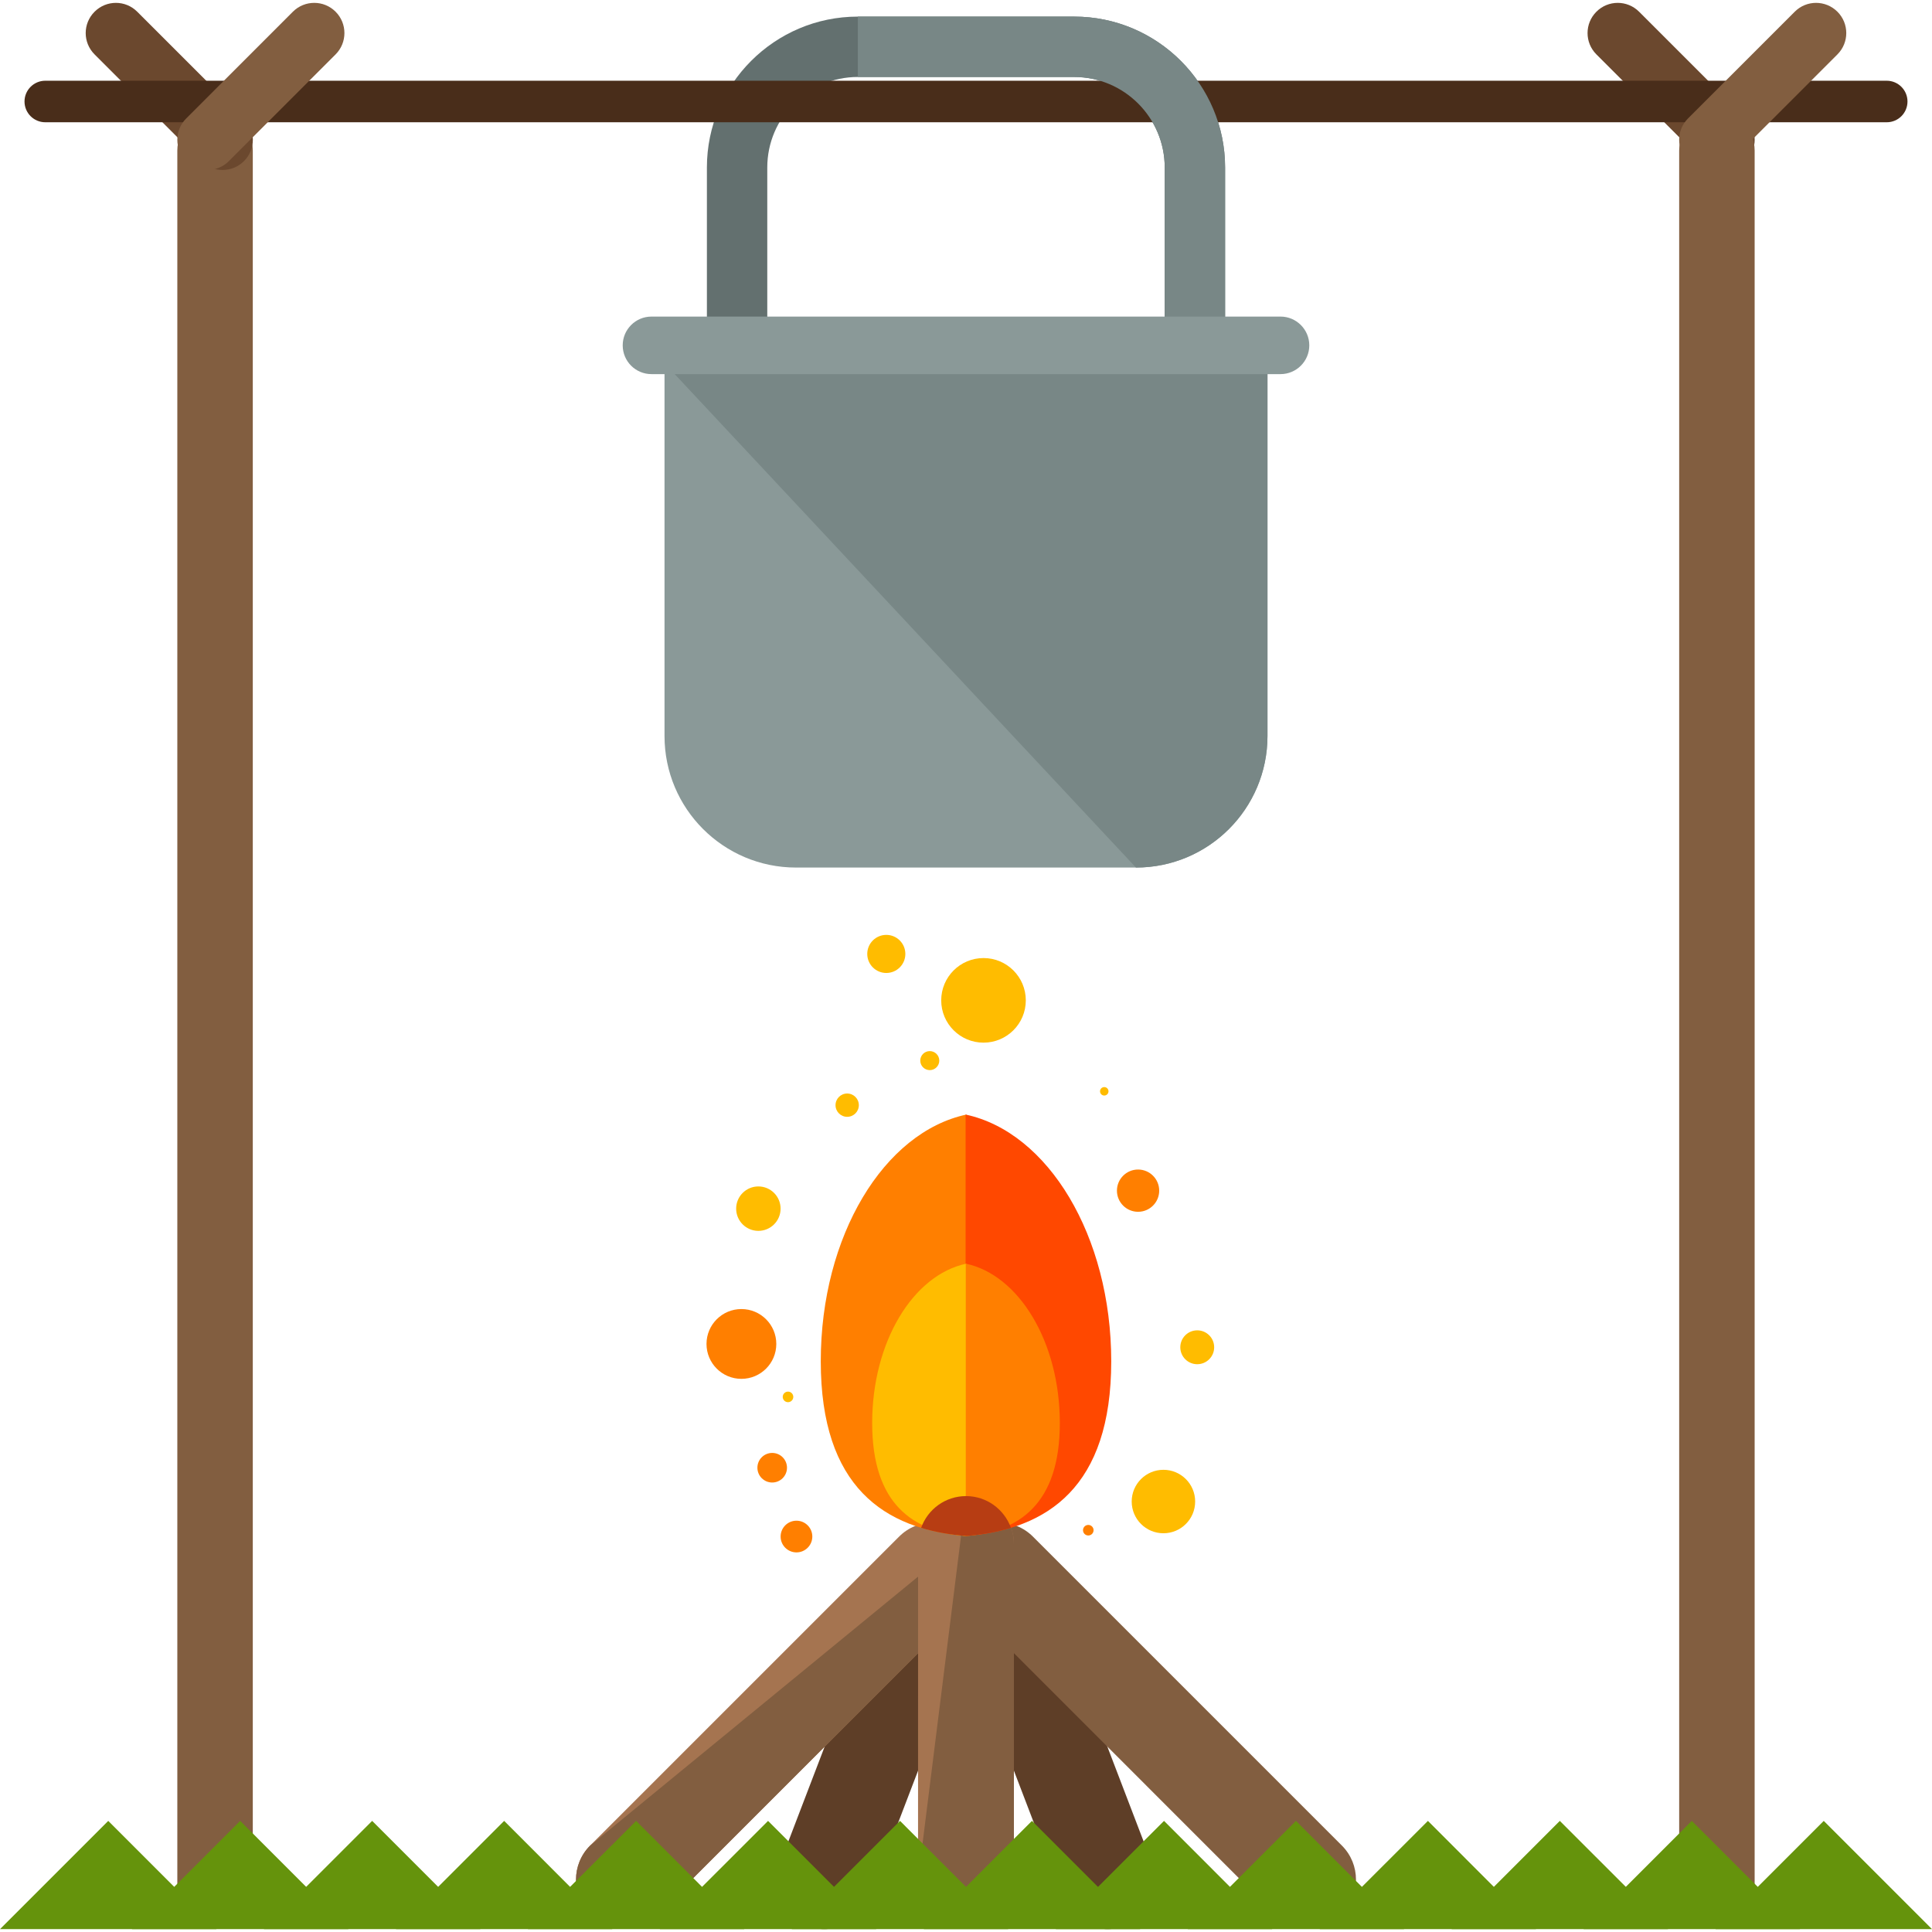
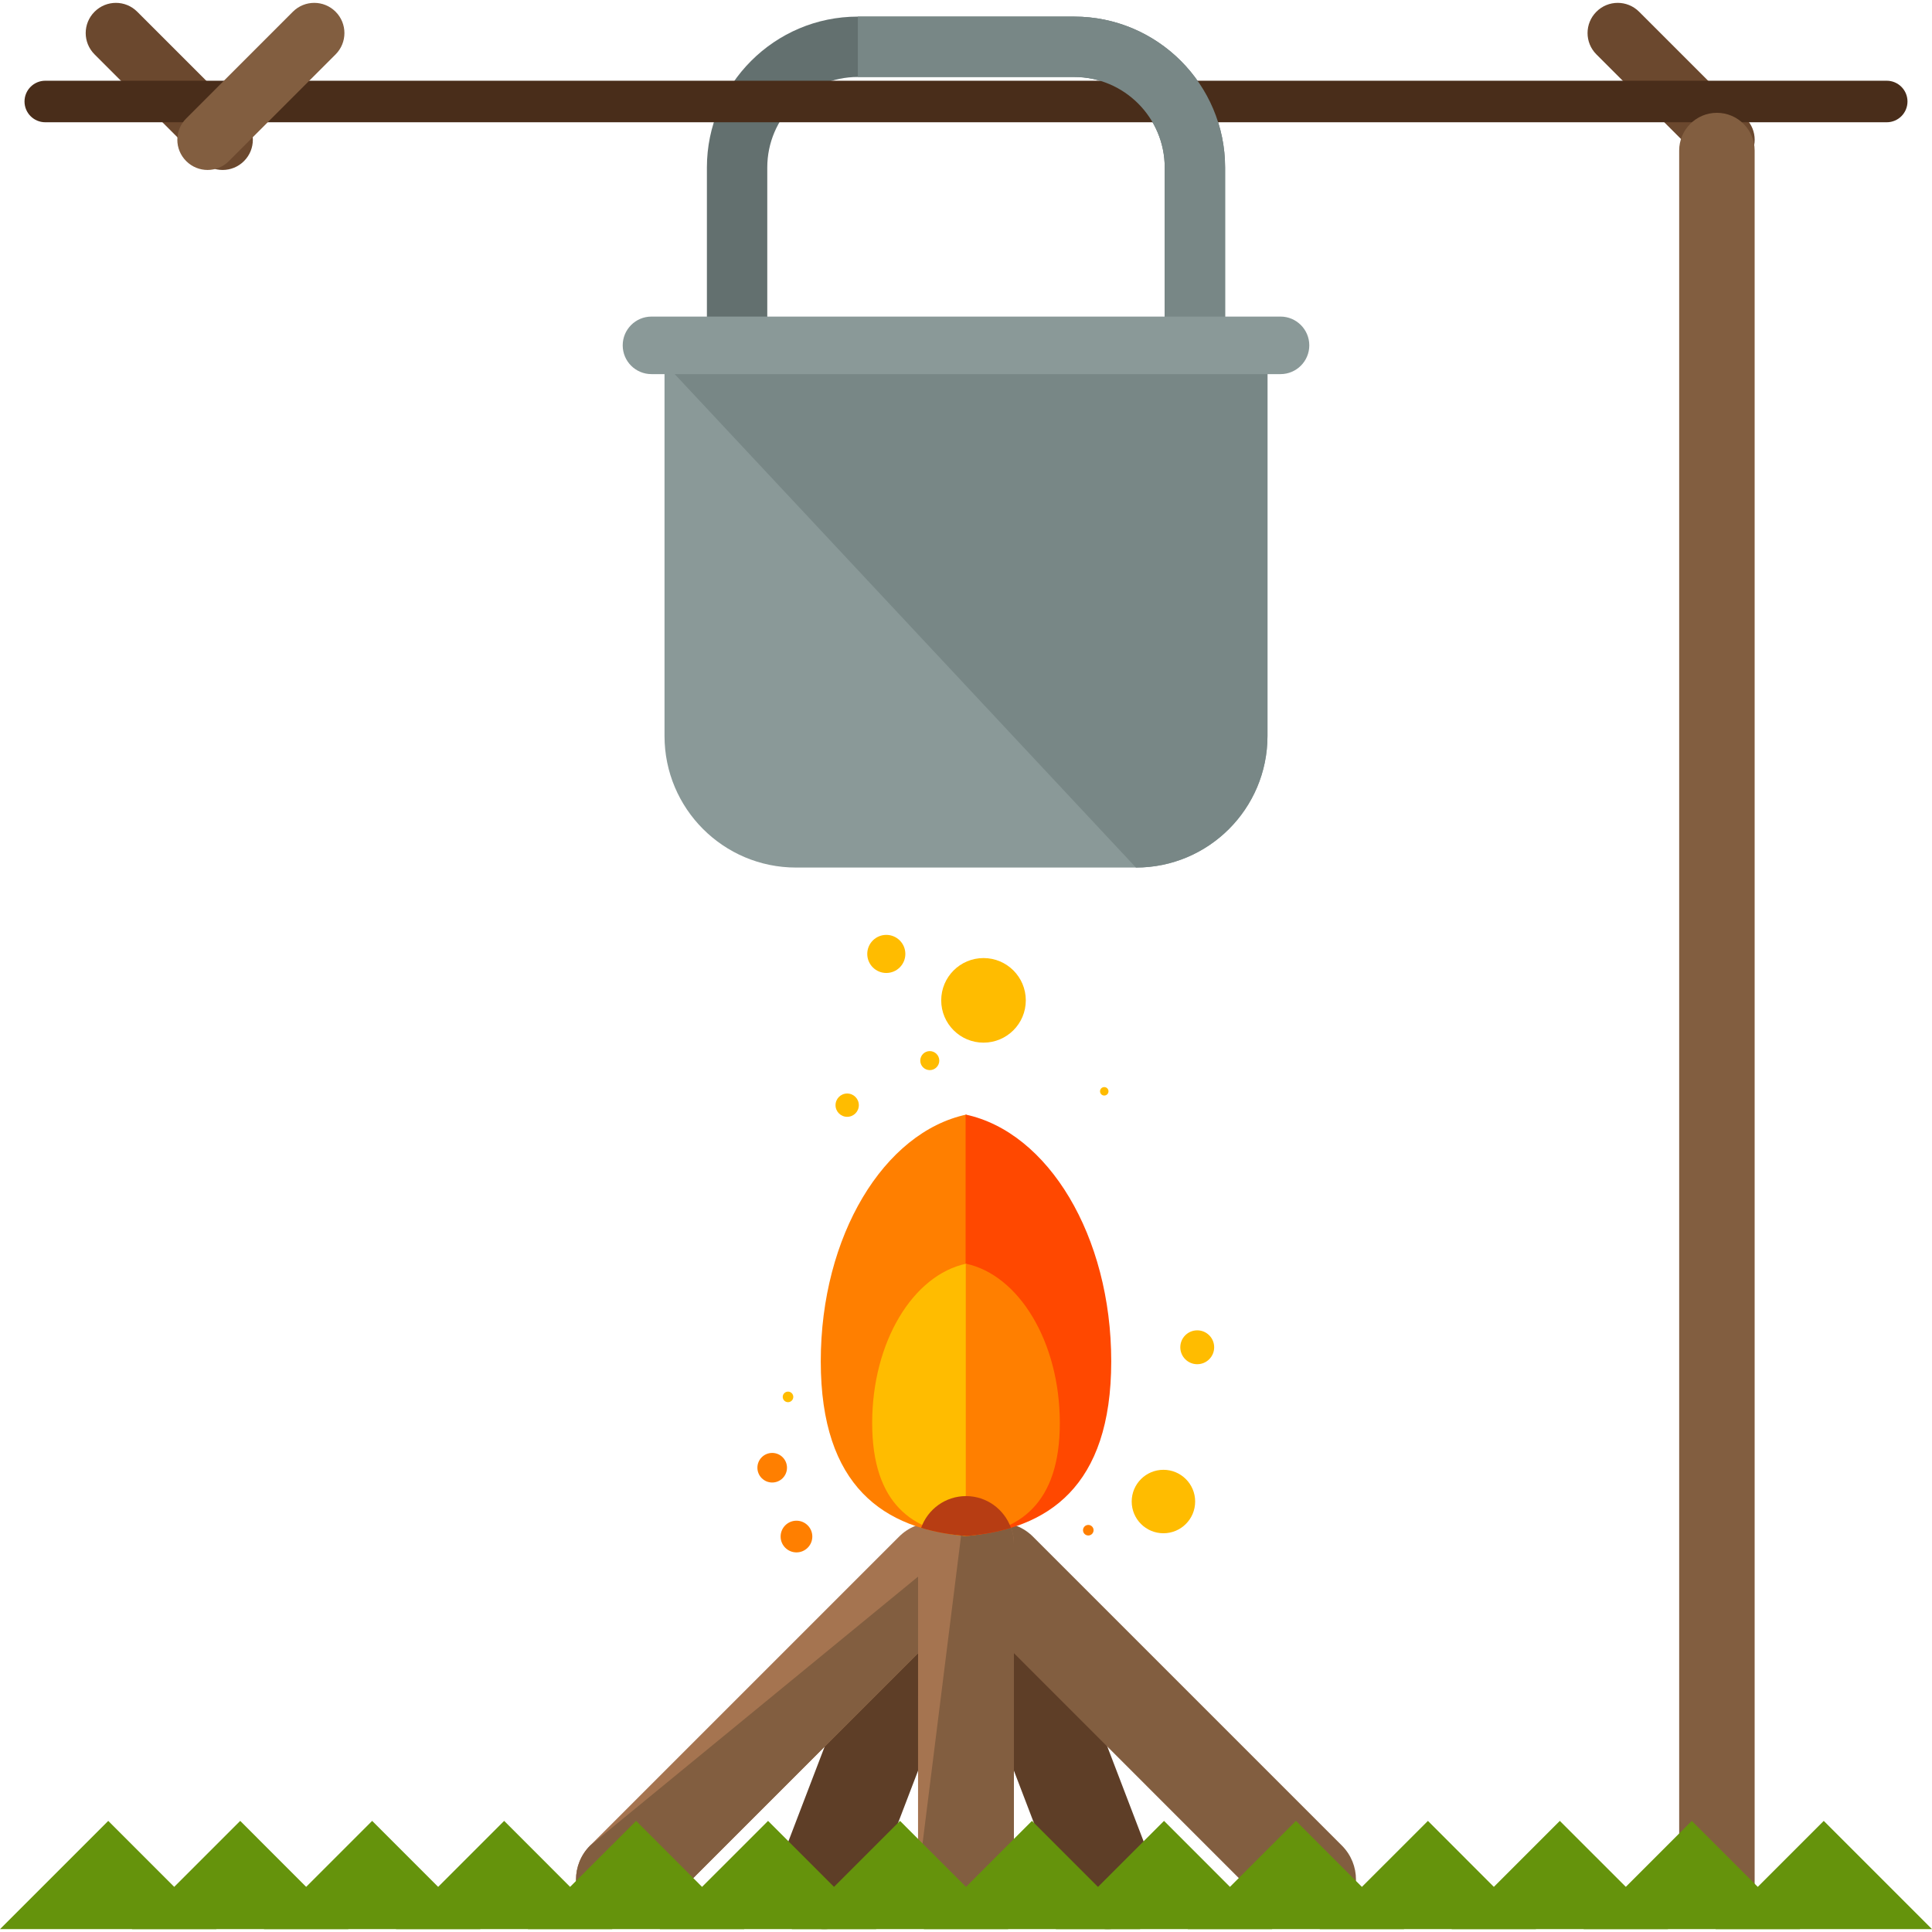
<svg xmlns="http://www.w3.org/2000/svg" version="1.1" id="Layer_1" x="0px" y="0px" viewBox="0 0 504.123 504.123" style="enable-background:new 0 0 504.123 504.123;" xml:space="preserve">
  <path style="fill:#63706F;" d="M319.669,89.672h-15.754V43.718c0-13.028-10.602-23.631-23.631-23.631h-56.446  c-13.028,0-23.631,10.602-23.631,23.631v45.954h-15.754V43.718c0-21.709,17.668-39.385,39.385-39.385h56.446  c21.709,0,39.385,17.676,39.385,39.385V89.672z" />
  <path style="fill:#6B482E;" d="M455.538,30.902c3.088,3.08,3.088,8.058,0,11.138l0,0c-3.088,3.08-8.05,3.08-11.138,0l-27.845-27.845  c-3.08-3.08-3.08-8.058,0-11.138l0,0c3.072-3.08,8.05-3.08,11.138,0L455.538,30.902z" />
-   <path style="fill:#825E40;" d="M65.961,492.206c0,5.443-4.403,9.846-9.838,9.846l0,0c-5.435,0-9.854-4.403-9.854-9.846V39.283  c0-5.427,4.419-9.846,9.854-9.846l0,0c5.435,0,9.838,4.419,9.838,9.846V492.206z" />
  <path style="fill:#6B482E;" d="M63.661,30.902c3.088,3.08,3.088,8.058,0,11.138l0,0c-3.08,3.08-8.05,3.08-11.146,0L24.678,14.195  c-3.088-3.08-3.088-8.058,0-11.138l0,0c3.08-3.08,8.058-3.08,11.13,0L63.661,30.902z" />
  <path style="fill:#492D1A;" d="M497.727,26.483c0,3.001-2.426,5.419-5.419,5.419H11.815c-2.985,0-5.419-2.418-5.419-5.419l0,0  c0-2.985,2.434-5.419,5.419-5.419h480.492C495.301,21.072,497.727,23.498,497.727,26.483L497.727,26.483z" />
  <g>
-     <path style="fill:#825E40;" d="M48.593,30.902c-3.096,3.08-3.096,8.058,0,11.138l0,0c3.08,3.08,8.05,3.08,11.13,0l27.845-27.845   c3.072-3.08,3.072-8.058,0-11.138l0,0c-3.08-3.08-8.058-3.08-11.146,0L48.593,30.902z" />
+     <path style="fill:#825E40;" d="M48.593,30.902c-3.096,3.08-3.096,8.058,0,11.138l0,0c3.08,3.08,8.05,3.08,11.13,0l27.845-27.845   c3.072-3.08,3.072-8.058,0-11.138c-3.08-3.08-8.058-3.08-11.146,0L48.593,30.902z" />
    <path style="fill:#825E40;" d="M457.846,492.206c0,5.443-4.411,9.846-9.854,9.846l0,0c-5.427,0-9.838-4.403-9.838-9.846V39.283   c0-5.427,4.411-9.846,9.838-9.846l0,0c5.443,0,9.854,4.419,9.854,9.846V492.206z" />
-     <path style="fill:#825E40;" d="M440.462,30.902c-3.08,3.08-3.08,8.058,0,11.138l0,0c3.088,3.08,8.05,3.08,11.13,0l27.853-27.845   c3.08-3.08,3.08-8.058,0-11.138l0,0c-3.088-3.08-8.066-3.08-11.138,0L440.462,30.902z" />
  </g>
  <g>
    <path style="fill:#5E3E27;" d="M300.67,486.393l-27.68-72.326h-26.782l31.106,81.274c2.458,6.428,9.689,9.665,16.14,7.2   C299.914,500.067,303.128,492.852,300.67,486.393z" />
    <path style="fill:#5E3E27;" d="M203.453,486.393l27.68-72.326h26.766l-31.09,81.274c-2.458,6.428-9.689,9.665-16.156,7.2   C204.209,500.067,200.995,492.852,203.453,486.393z" />
  </g>
  <path style="fill:#A57450;" d="M252.298,400.944c4.876,4.892,4.876,12.8,0,17.692l-80.644,80.652  c-4.892,4.876-12.816,4.876-17.692,0l0,0c-4.876-4.892-4.876-12.8,0-17.692l80.644-80.644  C239.482,396.068,247.406,396.068,252.298,400.944L252.298,400.944z" />
  <g>
    <path style="fill:#825E40;" d="M252.298,400.944L252.298,400.944c4.876,4.892,4.876,12.8,0,17.692l-80.644,80.652   c-4.892,4.876-12.816,4.876-17.692,0l0,0c-4.876-4.892-4.876-12.8,0-17.692" />
    <path style="fill:#825E40;" d="M251.841,400.944c-4.892,4.892-4.892,12.8,0,17.692l80.628,80.644   c4.892,4.876,12.816,4.876,17.692,0l0,0c4.876-4.892,4.876-12.8,0-17.692l-80.644-80.644   C264.625,396.068,256.717,396.068,251.841,400.944L251.841,400.944z" />
  </g>
  <path style="fill:#A57450;" d="M252.069,390.381c6.892,0,12.493,5.6,12.493,12.509v87.552c0,6.892-5.6,12.509-12.493,12.509l0,0  c-6.908,0-12.524-5.6-12.524-12.509l0.016-87.552C239.545,395.982,245.161,390.381,252.069,390.381L252.069,390.381z" />
  <path style="fill:#825E40;" d="M252.069,390.381L252.069,390.381c6.892,0,12.493,5.6,12.493,12.509v87.552  c0,6.892-5.6,12.509-12.493,12.509l0,0c-6.908,0-12.524-5.6-12.524-12.509" />
  <path style="fill:#FF7F00;" d="M252.18,290.825c-21.496,4.584-38.014,31.618-38.014,64.386c0,32.752,16.526,43.874,38.014,45.6  V290.825z" />
  <path style="fill:#FF4800;" d="M251.959,290.825c21.48,4.584,37.998,31.618,37.998,64.386c0,32.752-16.526,43.874-37.998,45.6  V290.825z" />
  <path style="fill:#FFBC00;" d="M252.148,329.729c-13.911,2.938-24.568,20.417-24.568,41.582c0,21.197,10.665,28.373,24.568,29.491  V329.729z" />
  <path style="fill:#FF7F00;" d="M252.006,329.729c13.863,2.938,24.537,20.417,24.537,41.582c0,21.197-10.673,28.373-24.537,29.491  V329.729z" />
  <path style="fill:#B73D13;" d="M252.069,390.381c-5.419,0-9.988,3.458-11.721,8.279c3.631,1.111,7.522,1.788,11.618,2.127v0.032  c0.047-0.016,0.079-0.016,0.079-0.016c0.063,0,0.11,0,0.142,0.016v-0.039c4.08-0.339,7.971-1.016,11.603-2.127  C262.042,393.839,257.473,390.381,252.069,390.381z" />
  <g>
    <circle style="fill:#FF7F00;" cx="207.825" cy="400.936" r="4.135" />
-     <circle style="fill:#FF7F00;" cx="193.457" cy="350.682" r="9.106" />
    <circle style="fill:#FF7F00;" cx="201.492" cy="382.977" r="3.86" />
  </g>
  <g>
    <circle style="fill:#FFBC00;" cx="205.619" cy="364.498" r="1.378" />
-     <circle style="fill:#FFBC00;" cx="197.884" cy="315.377" r="5.797" />
    <circle style="fill:#FFBC00;" cx="303.577" cy="391.799" r="8.279" />
    <circle style="fill:#FFBC00;" cx="312.399" cy="351.548" r="4.419" />
    <circle style="fill:#FFBC00;" cx="256.63" cy="261.026" r="11.036" />
  </g>
  <g>
-     <circle style="fill:#FF7F00;" cx="296.96" cy="310.683" r="5.514" />
    <circle style="fill:#FF7F00;" cx="283.971" cy="399.282" r="1.378" />
  </g>
  <g>
    <circle style="fill:#FFBC00;" cx="221.058" cy="288.375" r="3.041" />
    <circle style="fill:#FFBC00;" cx="288.138" cy="284.76" r="1.103" />
    <circle style="fill:#FFBC00;" cx="242.609" cy="276.749" r="2.481" />
    <circle style="fill:#FFBC00;" cx="231.266" cy="248.912" r="4.97" />
  </g>
  <g>
    <polygon style="fill:#65930C;" points="56.485,503.376 28.247,475.129 0,503.376  " />
    <polygon style="fill:#65930C;" points="90.915,503.376 62.677,475.129 34.422,503.376  " />
    <polygon style="fill:#65930C;" points="125.353,503.376 97.107,475.129 68.852,503.376  " />
    <polygon style="fill:#65930C;" points="159.783,503.376 131.552,475.129 103.306,503.376  " />
    <polygon style="fill:#65930C;" points="194.213,503.376 165.983,475.129 137.728,503.376  " />
    <polygon style="fill:#65930C;" points="228.643,503.376 200.413,475.129 172.158,503.376  " />
    <polygon style="fill:#65930C;" points="263.089,503.376 234.843,475.129 206.596,503.376  " />
    <polygon style="fill:#65930C;" points="297.519,503.376 269.273,475.129 241.042,503.376  " />
    <polygon style="fill:#65930C;" points="331.965,503.376 303.734,475.129 275.487,503.376  " />
    <polygon style="fill:#65930C;" points="366.387,503.376 338.156,475.129 309.902,503.376  " />
    <polygon style="fill:#65930C;" points="400.809,503.376 372.594,475.129 344.34,503.376  " />
    <polygon style="fill:#65930C;" points="435.263,503.376 407.009,475.129 378.77,503.376  " />
    <polygon style="fill:#65930C;" points="469.693,503.376 441.439,475.129 413.2,503.376  " />
    <polygon style="fill:#65930C;" points="504.123,503.376 475.876,475.129 447.63,503.376  " />
  </g>
  <path style="fill:#8A9998;" d="M173.395,94.776v97.264c0,18.968,15.368,34.335,34.32,34.335h88.694  c18.952,0,34.32-15.368,34.32-34.336V94.776H173.395z" />
  <g>
    <path style="fill:#788786;" d="M296.409,226.376c18.952,0,34.32-15.368,34.32-34.335V94.776H173.395" />
    <path style="fill:#788786;" d="M319.669,89.672h-15.754V43.718c0-13.028-10.602-23.631-23.631-23.631h-56.446V4.333h56.446   c21.709,0,39.385,17.676,39.385,39.385V89.672z" />
  </g>
  <path style="fill:#8A9998;" d="M341.638,90.113c0,4.151-3.371,7.507-7.507,7.507H169.992c-4.151,0-7.507-3.356-7.507-7.507l0,0  c0-4.135,3.356-7.507,7.507-7.507h164.139C338.267,82.606,341.638,85.978,341.638,90.113L341.638,90.113z" />
  <g>
</g>
  <g>
</g>
  <g>
</g>
  <g>
</g>
  <g>
</g>
  <g>
</g>
  <g>
</g>
  <g>
</g>
  <g>
</g>
  <g>
</g>
  <g>
</g>
  <g>
</g>
  <g>
</g>
  <g>
</g>
  <g>
</g>
</svg>